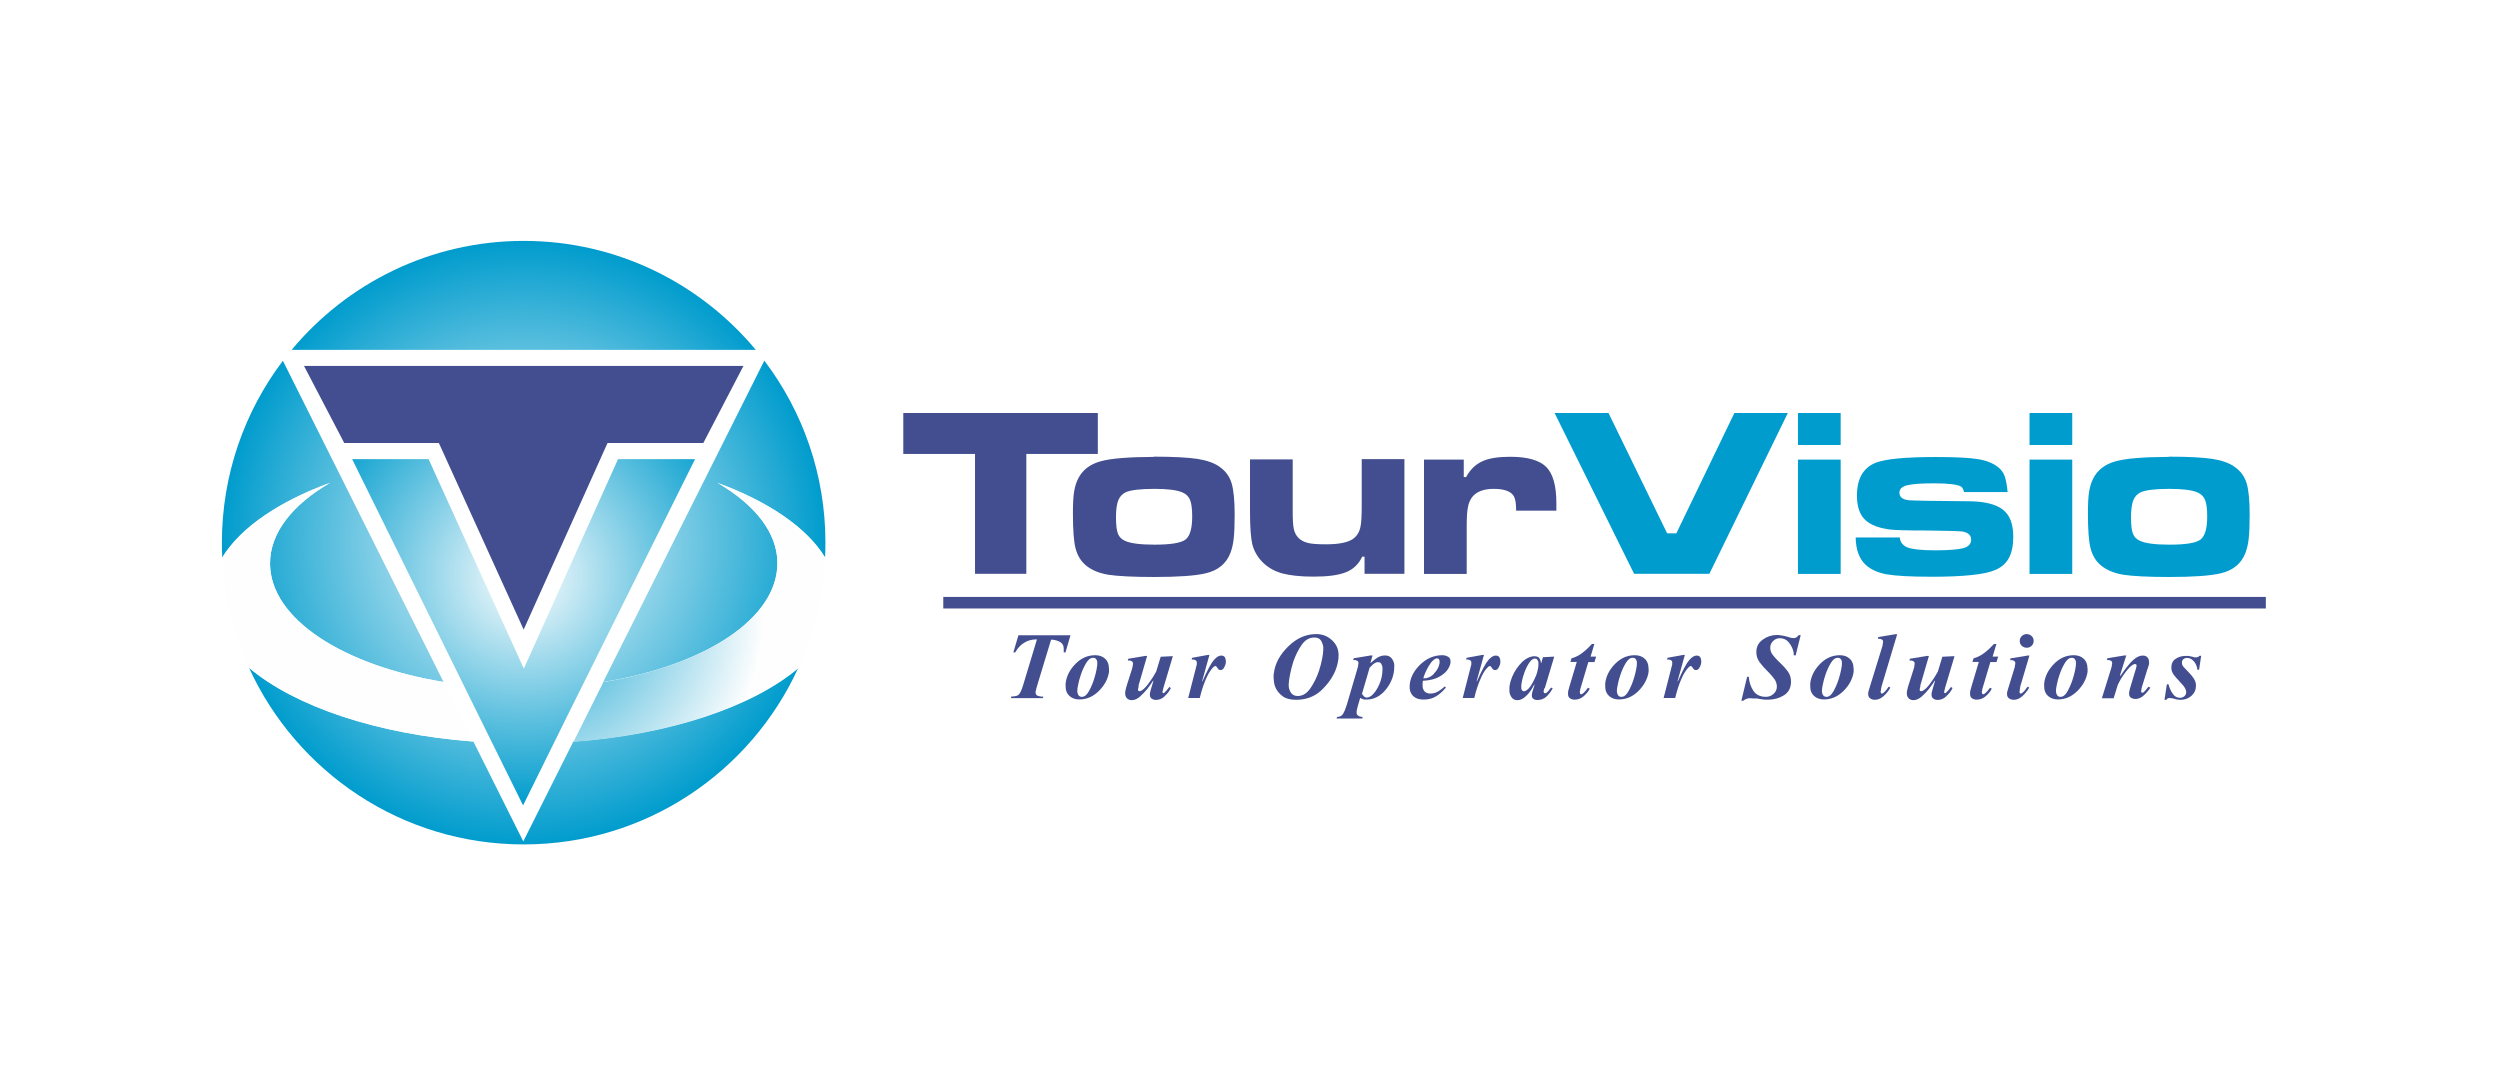
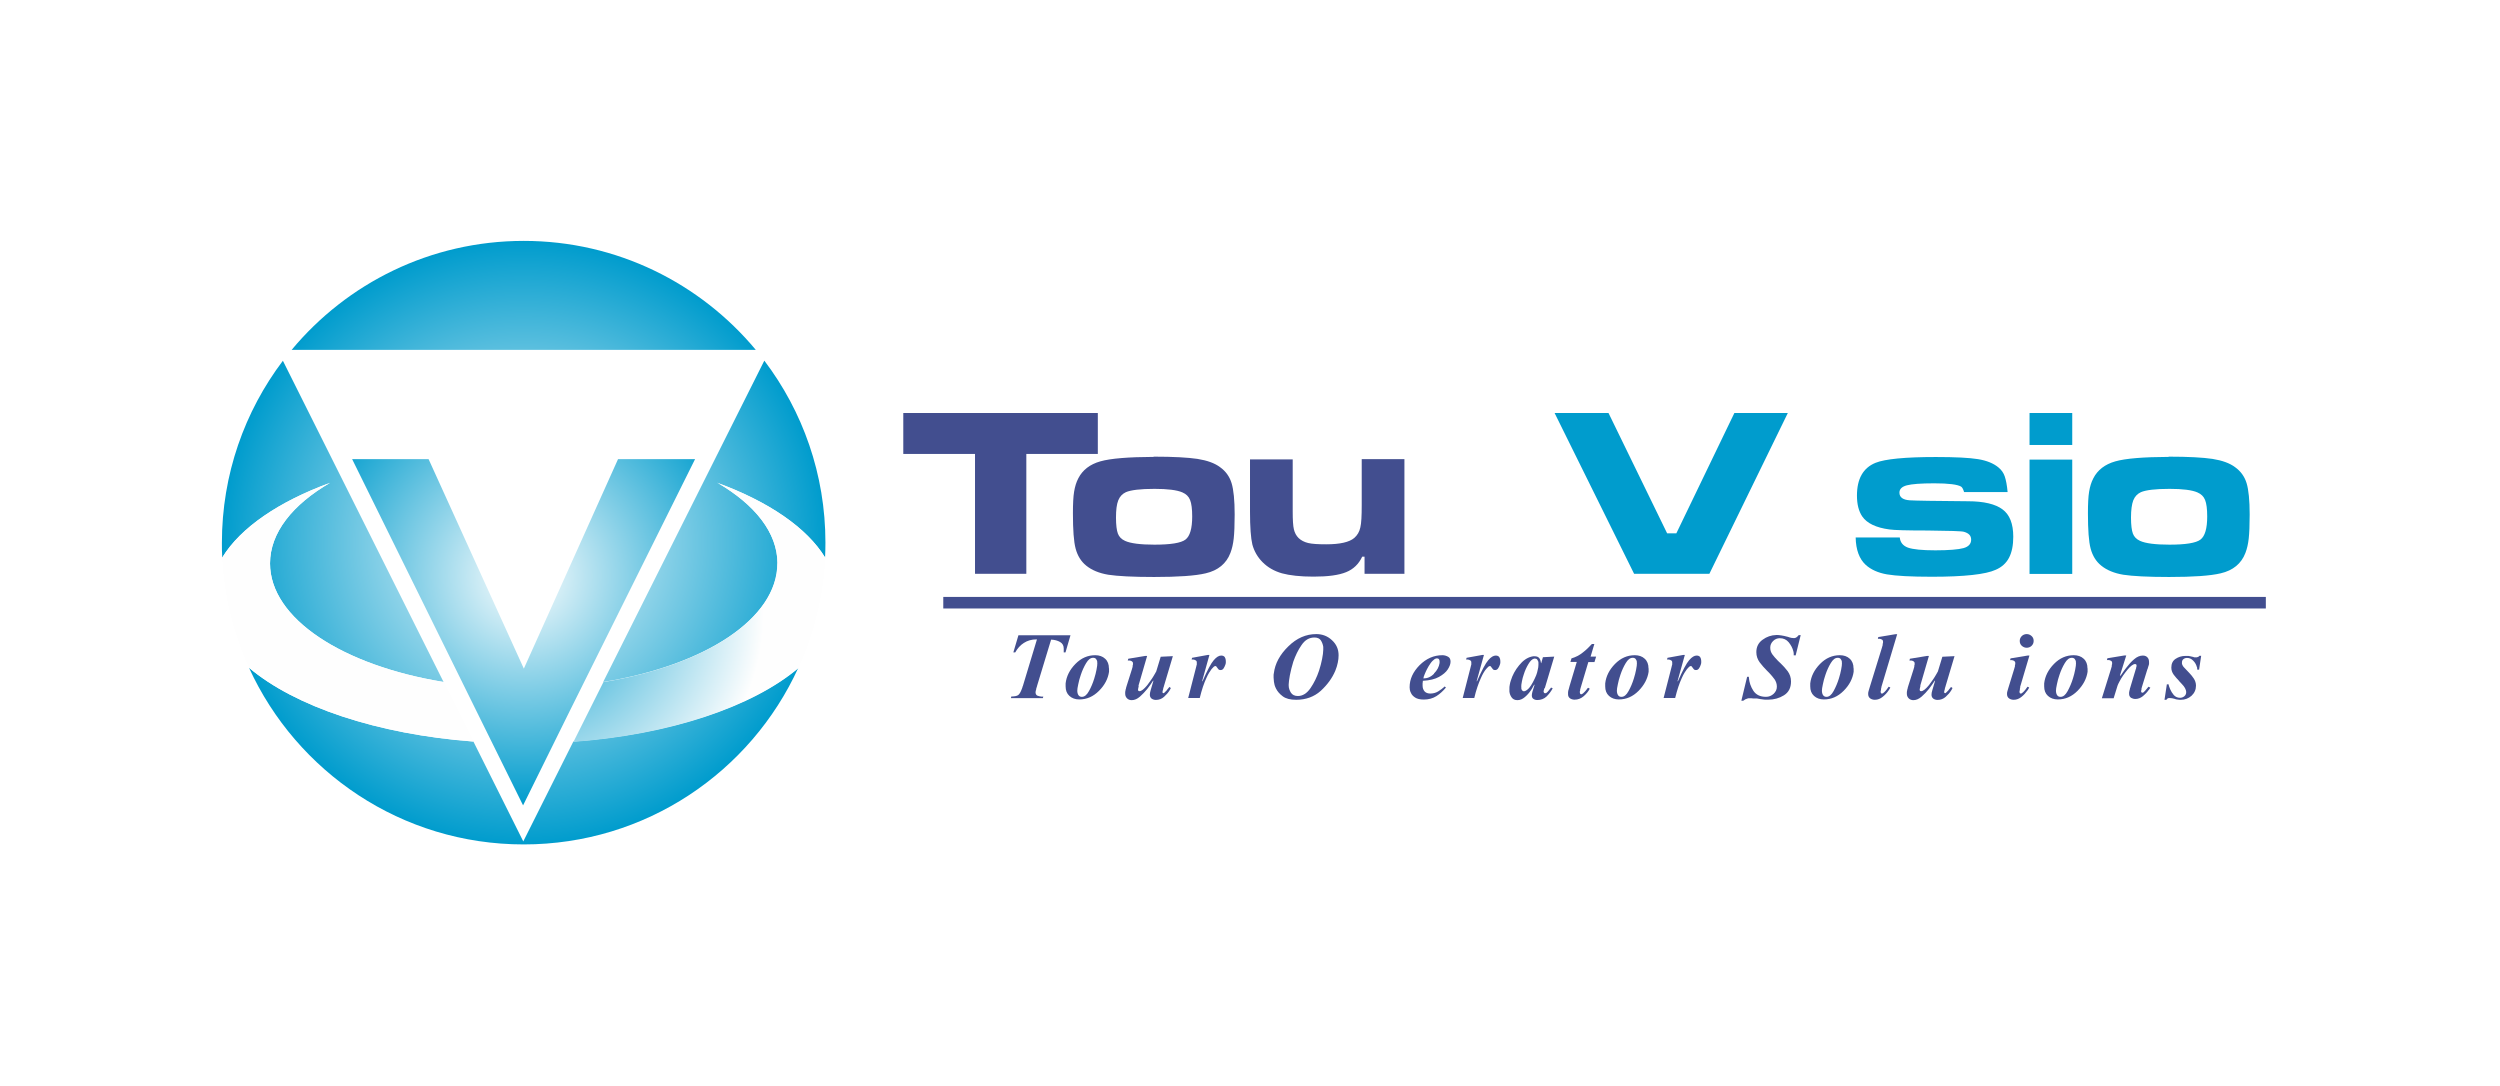
<svg xmlns="http://www.w3.org/2000/svg" id="a" viewBox="0 0 211.92 92.02">
  <defs>
    <style>.cls-1{fill:url(#radial-gradient-7);}.cls-2{fill:#fff;}.cls-3{fill:url(#radial-gradient-5);}.cls-4{fill:url(#radial-gradient-4);}.cls-5{fill:url(#radial-gradient-6);}.cls-6{fill:url(#radial-gradient);}.cls-7{fill:#424e8f;}.cls-8{fill:url(#radial-gradient-2);}.cls-9{fill:url(#radial-gradient-3);}.cls-10{fill:#009ccd;}</style>
    <radialGradient id="radial-gradient" cx="44.39" cy="47.99" fx="44.39" fy="47.99" r="25.6" gradientTransform="translate(0 94) scale(1 -1)" gradientUnits="userSpaceOnUse">
      <stop offset="0" stop-color="#fefefe" />
      <stop offset="1" stop-color="#009ccd" />
    </radialGradient>
    <radialGradient id="radial-gradient-2" cx="44.4" cy="47.99" fx="44.4" fy="47.99" r="25.59" gradientTransform="translate(0 94) scale(1 -1)" gradientUnits="userSpaceOnUse">
      <stop offset="0" stop-color="#fefefe" />
      <stop offset="1" stop-color="#009ccd" />
    </radialGradient>
    <radialGradient id="radial-gradient-3" cx="44.4" cy="47.99" fx="44.4" fy="47.99" r="25.59" gradientTransform="translate(0 94) scale(1 -1)" gradientUnits="userSpaceOnUse">
      <stop offset="0" stop-color="#fefefe" />
      <stop offset="1" stop-color="#009ccd" />
    </radialGradient>
    <radialGradient id="radial-gradient-4" cx="44.4" cy="47.99" fx="44.4" fy="47.99" r="25.59" gradientTransform="translate(0 94) scale(1 -1)" gradientUnits="userSpaceOnUse">
      <stop offset="0" stop-color="#fefefe" />
      <stop offset="1" stop-color="#009ccd" />
    </radialGradient>
    <radialGradient id="radial-gradient-5" cx="46.01" cy="42.02" fx="46.01" fy="42.02" r="19.33" gradientTransform="translate(-4.51 94) scale(1.06 -1)" gradientUnits="userSpaceOnUse">
      <stop offset="0" stop-color="#009ccd" />
      <stop offset="1" stop-color="#fefefe" />
    </radialGradient>
    <radialGradient id="radial-gradient-6" cx="70.18" cy="42.02" fx="70.18" fy="42.02" r="19.33" gradientTransform="translate(0 94) scale(1 -1)" gradientUnits="userSpaceOnUse">
      <stop offset="0" stop-color="#009ccd" />
      <stop offset="1" stop-color="#fefefe" />
    </radialGradient>
    <radialGradient id="radial-gradient-7" cx="44.39" cy="45.18" fx="44.39" fy="45.18" r="19.39" gradientTransform="translate(0 94) scale(1 -1)" gradientUnits="userSpaceOnUse">
      <stop offset="0" stop-color="#fefefe" />
      <stop offset="1" stop-color="#009ccd" />
    </radialGradient>
  </defs>
  <rect class="cls-2" width="211.92" height="92.02" />
  <g>
    <g>
      <path class="cls-7" d="M76.56,35.01h16.5v3.47h-6.06v10.16h-4.35v-10.16h-6.08v-3.47h0Z" />
      <path class="cls-7" d="M97.82,38.71c1.65,0,2.88,.07,3.69,.19,.82,.13,1.46,.36,1.91,.7,.48,.34,.81,.8,.98,1.36s.26,1.45,.26,2.66c0,.9-.03,1.57-.08,2.03-.05,.45-.14,.86-.28,1.22-.34,.9-1.05,1.49-2.1,1.73-.88,.21-2.33,.31-4.37,.31-1.8,0-3.1-.07-3.88-.19-.78-.13-1.4-.39-1.87-.77-.45-.36-.74-.85-.9-1.44s-.23-1.59-.23-3c0-.8,.03-1.41,.1-1.83s.18-.8,.36-1.14c.36-.7,.98-1.18,1.86-1.43s2.38-.37,4.53-.38v-.02Zm.04,2.73c-1.2,0-2,.1-2.42,.28-.3,.14-.52,.37-.65,.7s-.19,.81-.19,1.45,.06,1.09,.16,1.36,.3,.48,.61,.62c.46,.21,1.29,.32,2.49,.32,1.37,0,2.25-.14,2.63-.43,.38-.29,.57-.94,.57-1.96,0-.64-.06-1.1-.18-1.4-.12-.3-.33-.5-.65-.64-.46-.2-1.25-.3-2.36-.3h0Z" />
      <path class="cls-7" d="M119.06,48.64h-3.39v-1.45h-.2c-.29,.62-.74,1.06-1.36,1.31-.63,.26-1.55,.38-2.77,.38-1.11,0-2.01-.1-2.67-.28-.66-.19-1.2-.5-1.64-.94s-.72-.95-.87-1.5c-.13-.54-.2-1.48-.2-2.79v-4.43h3.62v4.43c0,.7,.03,1.21,.1,1.5,.07,.3,.2,.54,.4,.74,.21,.2,.48,.34,.81,.42s.84,.11,1.53,.11c1.16,0,1.96-.18,2.38-.54,.26-.23,.43-.51,.51-.88,.09-.35,.12-.99,.12-1.9v-3.9h3.62s0,9.69,0,9.69Z" />
-       <path class="cls-7" d="M120.69,38.96h3.39v1.48h.2c.34-.63,.79-1.07,1.36-1.33,.57-.27,1.36-.39,2.38-.39,1.46,0,2.47,.29,3.05,.86,.57,.57,.86,1.59,.86,3.06,0,.09,0,.3,0,.65h-3.41c0-.57-.06-.97-.18-1.2-.23-.43-.81-.65-1.72-.65-.86,0-1.47,.24-1.83,.7-.18,.24-.3,.52-.36,.87-.07,.34-.1,.89-.1,1.63v4.01h-3.62v-9.69h0Z" />
      <path class="cls-10" d="M131.79,35.01h4.56l4.97,10.2h.78l4.92-10.2h4.53l-6.65,13.63h-6.38s-6.74-13.63-6.74-13.63Z" />
-       <path class="cls-10" d="M152.41,35.01h3.62v2.71h-3.62v-2.71Zm0,3.95h3.62v9.69h-3.62v-9.69Z" />
      <path class="cls-10" d="M157.35,45.56h3.69c.04,.42,.27,.7,.69,.86,.43,.15,1.2,.23,2.33,.23s1.97-.07,2.39-.19c.42-.12,.64-.36,.64-.71s-.2-.55-.61-.67c-.19-.06-1.22-.09-3.09-.11-1.74,0-2.82-.03-3.23-.09-1.13-.15-1.9-.52-2.3-1.1-.3-.44-.45-1.03-.45-1.77,0-1.42,.52-2.35,1.58-2.78,.79-.32,2.5-.49,5.1-.49,1.65,0,2.84,.06,3.58,.18,.74,.12,1.32,.36,1.73,.7,.26,.21,.44,.47,.54,.77,.1,.3,.19,.74,.24,1.32h-3.69c-.07-.24-.15-.39-.25-.46-.3-.18-1.06-.28-2.28-.28-1.13,0-1.9,.06-2.32,.17s-.63,.32-.63,.62c0,.39,.29,.61,.87,.65,.45,.03,2.1,.06,4.93,.08,1.36,0,2.34,.24,2.94,.69,.61,.45,.91,1.22,.91,2.32,0,.73-.12,1.32-.36,1.78s-.62,.8-1.13,1.02c-.85,.39-2.66,.59-5.41,.59-1.76,0-3.03-.07-3.8-.2-.76-.13-1.37-.41-1.81-.81-.54-.5-.83-1.27-.85-2.32h.02Z" />
      <path class="cls-10" d="M172.04,35.01h3.62v2.71h-3.62v-2.71Zm0,3.95h3.62v9.69h-3.62v-9.69Z" />
      <path class="cls-10" d="M183.86,38.71c1.65,0,2.88,.07,3.69,.19,.82,.13,1.46,.36,1.91,.7,.48,.34,.81,.8,.98,1.36s.26,1.45,.26,2.66c0,.9-.03,1.57-.08,2.03-.05,.45-.14,.86-.28,1.22-.34,.9-1.05,1.49-2.1,1.73-.88,.21-2.33,.31-4.37,.31-1.8,0-3.1-.07-3.88-.19-.78-.13-1.4-.39-1.87-.77-.45-.36-.74-.85-.9-1.44s-.23-1.59-.23-3c0-.8,.03-1.41,.1-1.83s.18-.8,.36-1.14c.36-.7,.98-1.18,1.86-1.43s2.38-.37,4.53-.38v-.02Zm.04,2.73c-1.2,0-2,.1-2.42,.28-.3,.14-.52,.37-.65,.7-.12,.32-.19,.81-.19,1.45s.06,1.09,.16,1.36,.3,.48,.61,.62c.46,.21,1.29,.32,2.49,.32,1.37,0,2.25-.14,2.63-.43,.38-.29,.57-.94,.57-1.96,0-.64-.06-1.1-.18-1.4s-.33-.5-.65-.64c-.46-.2-1.25-.3-2.36-.3h0Z" />
    </g>
    <g>
      <path class="cls-6" d="M44.36,71.33l-4.23-8.47c-8.2-.62-15.14-2.98-19.02-6.25,4.04,8.83,12.93,14.97,23.28,14.97s19.25-6.14,23.28-14.97c-3.88,3.28-10.85,5.64-19.07,6.25l-4.24,8.46h0Z" />
      <path class="cls-8" d="M27.99,40.92c-3.18,1.85-5.1,4.23-5.1,6.84,0,4.68,6.16,8.65,14.71,10.05l-13.62-27.23c-3.24,4.29-5.17,9.63-5.17,15.43,0,.42,0,.84,.03,1.26,1.55-2.54,4.8-4.75,9.14-6.34h0Z" />
      <path class="cls-9" d="M44.4,20.42c-7.91,0-14.98,3.59-19.68,9.24h39.35c-4.7-5.64-11.76-9.24-19.68-9.24Z" />
      <path class="cls-4" d="M65.9,47.76c0-2.61-1.92-5-5.1-6.84,4.34,1.59,7.59,3.8,9.14,6.34,.02-.42,.03-.84,.03-1.26,0-5.8-1.93-11.14-5.18-15.43l-13.66,27.24c8.57-1.39,14.76-5.36,14.76-10.06h0Z" />
      <path class="cls-3" d="M60.81,40.92c3.18,1.85,5.1,4.23,5.1,6.84,0,4.69-6.19,8.66-14.76,10.06l-2.54,5.07c8.23-.61,15.19-2.98,19.07-6.25,1.31-2.88,2.11-6.04,2.28-9.36-1.55-2.54-4.8-4.75-9.14-6.34h0Z" />
      <path class="cls-5" d="M37.6,57.81c-8.55-1.4-14.71-5.37-14.71-10.05,0-2.61,1.92-5,5.1-6.84-4.35,1.59-7.6,3.8-9.15,6.33,.16,3.33,.96,6.49,2.28,9.36,3.87,3.27,10.81,5.63,19.02,6.25l-2.53-5.07h0Z" />
    </g>
    <g>
      <path class="cls-7" d="M90.74,53.86l-.42,1.44h-.15v-.33c0-.24-.1-.43-.31-.55s-.46-.19-.76-.2l-1.19,3.92s0,.06-.03,.1c0,.04-.03,.09-.04,.13v.04c-.02,.06-.03,.1-.04,.15s-.02,.09-.02,.11c0,.15,.06,.26,.16,.3s.22,.07,.34,.08h.16l-.04,.13h-2.71l.04-.14c.27,0,.47-.04,.58-.12s.21-.26,.3-.5c.02-.05,.03-.09,.05-.13,0-.05,.03-.1,.05-.15l1.19-3.94h-.05c-.4,0-.75,.1-1.06,.3-.3,.19-.54,.46-.73,.8h-.16l.43-1.45h4.42Z" />
      <path class="cls-7" d="M94.01,56.66v.15s0,.1,0,.14c-.09,.59-.36,1.12-.85,1.61s-1.04,.73-1.67,.73c-.34,0-.62-.1-.84-.3-.22-.2-.32-.47-.32-.81v-.13s0-.09,0-.12c.07-.6,.34-1.15,.83-1.65s1.05-.74,1.68-.74c.34,0,.63,.1,.84,.3,.22,.2,.32,.48,.32,.81h0Zm-1-.47v-.09c0-.09-.05-.16-.1-.24-.06-.07-.14-.1-.25-.1-.22,0-.41,.15-.59,.45-.18,.3-.33,.63-.45,.99-.1,.29-.17,.55-.22,.81-.06,.26-.08,.44-.08,.54,0,.16,.04,.29,.1,.38,.08,.1,.16,.14,.29,.14,.22,0,.42-.16,.6-.49,.18-.32,.33-.68,.45-1.07,.09-.27,.14-.51,.19-.75,.05-.24,.07-.43,.07-.58h-.02Z" />
      <path class="cls-7" d="M96.54,58.12s0,.04-.02,.06c0,.02,0,.05-.02,.07,0,0,0,.02,0,.03v.03s-.02,.06-.03,.09v.08s0,.06,.03,.08,.05,.03,.09,.03c.09,0,.18-.05,.29-.13s.21-.2,.32-.32c.06-.07,.11-.13,.16-.21,.06-.08,.1-.14,.16-.22,.11-.16,.22-.31,.3-.46,.09-.14,.15-.26,.19-.33l.38-1.25,1.03-.05-.76,2.55s0,.05-.03,.09c0,.04-.02,.08-.03,.11v.04s-.03,.1-.04,.14c0,.05-.02,.08-.02,.1v.04s.02,.04,.04,.05c0,0,.03,.02,.05,.02s.06-.02,.1-.07,.1-.1,.16-.16c.02-.02,.03-.03,.04-.05,0,0,.02-.03,.03-.05,.03-.04,.07-.08,.09-.1,.03-.04,.05-.07,.07-.1l.13,.09s-.03,.07-.05,.1c-.02,.03-.03,.06-.05,.09-.12,.2-.29,.39-.48,.56s-.42,.26-.69,.26c-.13,0-.26-.04-.36-.11-.1-.08-.15-.19-.15-.33,0-.1,.02-.23,.07-.39s.12-.43,.23-.78l-.02-.03c-.06,.1-.13,.21-.22,.33-.09,.12-.18,.25-.28,.38-.19,.24-.4,.45-.62,.65-.23,.2-.46,.3-.7,.3-.15,0-.29-.05-.39-.15s-.16-.23-.16-.38c0-.05,0-.1,0-.15,0-.06,.02-.11,.03-.17,0-.03,0-.06,.02-.08,0-.03,.02-.06,.02-.08,0-.03,0-.06,.02-.08,0-.03,.02-.05,.02-.08l.47-1.48s0-.04,.02-.07c0-.03,.02-.06,.03-.1,0-.02,0-.03,0-.04,0,0,0-.02,0-.03,0-.05,.02-.1,.03-.13,0-.05,0-.08,0-.1,0-.08-.03-.13-.09-.17s-.12-.06-.19-.07h-.16l.04-.15,1.45-.24h.15l-.75,2.58,.02-.03Z" />
      <path class="cls-7" d="M101.91,57.74l.02,.02c.41-.94,.73-1.54,.96-1.8,.23-.27,.44-.39,.63-.39,.14,0,.24,.05,.3,.13,.06,.1,.09,.2,.09,.32,0,.04,0,.1,0,.15,0,.06-.02,.12-.04,.18-.04,.11-.09,.22-.15,.31-.07,.1-.15,.14-.26,.14-.08,0-.12-.02-.16-.05-.04-.04-.07-.08-.09-.11,0,0,0-.02-.02-.03,0,0,0-.02-.02-.02-.02-.03-.04-.06-.06-.09s-.05-.04-.09-.04c-.08,0-.18,.09-.32,.26-.13,.17-.29,.42-.43,.74-.1,.22-.21,.48-.3,.76s-.19,.61-.27,.95h-.98l.69-2.69s0-.05,.02-.07c0-.02,0-.04,.02-.07,0-.03,0-.06,0-.09v-.1c0-.08-.03-.14-.09-.17-.06-.04-.12-.06-.19-.07h-.16l.04-.15,1.32-.24h.15l-.61,2.19h0Z" />
      <path class="cls-7" d="M113.47,55.54c0,.2-.02,.42-.07,.64s-.11,.45-.21,.68c-.26,.62-.67,1.18-1.23,1.7-.57,.51-1.27,.76-2.09,.76-.5,0-.88-.1-1.14-.3-.27-.2-.45-.42-.57-.66-.1-.2-.15-.39-.17-.56-.02-.18-.03-.3-.03-.36v-.18c0-.06,0-.11,.02-.18,.1-.83,.51-1.59,1.23-2.29,.71-.7,1.5-1.04,2.37-1.04,.51,0,.96,.17,1.33,.52,.38,.35,.56,.77,.56,1.28h0Zm-1.3-.45v-.13s0-.1,0-.13c-.03-.2-.1-.38-.2-.54s-.29-.25-.54-.25c-.45,0-.81,.21-1.1,.64-.3,.43-.52,.9-.7,1.41-.12,.4-.22,.78-.29,1.15-.06,.36-.1,.62-.1,.77v.11c0,.22,.08,.42,.19,.6,.12,.18,.31,.28,.59,.28,.4,0,.76-.22,1.07-.67,.3-.44,.54-.93,.72-1.47,.11-.34,.2-.68,.26-.99,.06-.32,.1-.58,.1-.78h0Z" />
-       <path class="cls-7" d="M114.14,59.83l.93-3.17s0-.04,.02-.07c0-.03,.02-.06,.03-.1,0-.02,0-.03,0-.04s0-.02,0-.03c0-.05,.02-.1,.03-.13,0-.05,0-.08,0-.1,0-.08-.03-.13-.09-.17s-.12-.06-.19-.07h-.16l.04-.15,1.45-.24h.15l-.18,.62,.02,.02s.02,0,.03-.03c0,0,.02-.02,.04-.03,.15-.14,.32-.28,.51-.4,.19-.11,.4-.18,.64-.18s.44,.09,.56,.25,.2,.34,.22,.53v.15c0,.7-.23,1.35-.69,1.93s-1.02,.88-1.67,.88c-.07,0-.12,0-.17,0-.05,0-.1-.02-.13-.04-.04,0-.08-.03-.11-.04-.04-.02-.08-.04-.12-.06l-.17,.58s0,.05-.02,.07c0,.03-.02,.05-.02,.08,0,.03-.02,.07-.03,.1,0,.03-.02,.07-.02,.1-.02,.06-.03,.11-.04,.18,0,.06,0,.11,0,.16,0,.1,.03,.16,.1,.21,.06,.05,.12,.09,.2,.1,.04,0,.08,.02,.11,.03h.1l-.04,.14h-2.17l.04-.14c.24,0,.41-.09,.51-.26s.19-.38,.27-.64v-.04h0Zm1.97-3.26l-.65,2.22s0,.02,0,.03v.02c.06,.08,.11,.14,.17,.2,.06,.06,.14,.09,.25,.09,.06,0,.12-.02,.19-.05s.13-.07,.2-.12c.23-.19,.44-.49,.63-.9,.19-.42,.29-.86,.29-1.32v-.09s0-.07,0-.1c-.02-.1-.06-.2-.11-.29-.06-.09-.14-.13-.26-.13-.12,0-.23,.04-.32,.1s-.18,.14-.26,.23c-.02,.02-.04,.04-.06,.06s-.04,.04-.06,.06h0Z" />
      <path class="cls-7" d="M122.45,58.18l.12,.1c-.25,.3-.51,.54-.81,.73s-.66,.29-1.07,.29c-.32,0-.56-.06-.73-.17s-.29-.24-.35-.38c-.05-.1-.09-.19-.1-.28s-.02-.15-.02-.21c0-.7,.29-1.31,.85-1.88,.57-.56,1.21-.84,1.93-.84,.18,0,.33,.05,.48,.13s.21,.23,.21,.42c0,.1-.02,.19-.06,.31-.04,.11-.1,.23-.18,.35-.15,.23-.4,.44-.74,.63s-.8,.3-1.37,.33c0,.07,0,.13-.02,.2,0,.07,0,.13,0,.21,0,.2,.06,.36,.17,.49,.11,.12,.28,.18,.48,.18,.25,0,.47-.06,.67-.18,.2-.12,.39-.27,.56-.42h0v-.03Zm-.9-1.08c.28-.28,.43-.57,.48-.9v-.14c0-.08-.02-.13-.05-.18-.04-.05-.09-.07-.16-.07-.04,0-.08,0-.11,.02-.04,0-.08,.03-.11,.05-.11,.08-.23,.19-.34,.35s-.21,.32-.3,.5c-.08,.15-.14,.3-.2,.44-.06,.14-.1,.26-.1,.34,.32,0,.63-.12,.9-.4h0Z" />
      <path class="cls-7" d="M125.18,57.74l.02,.02c.41-.94,.73-1.54,.96-1.8,.23-.27,.44-.39,.63-.39,.14,0,.24,.05,.3,.13,.06,.1,.09,.2,.09,.32,0,.04,0,.1,0,.15,0,.06-.02,.12-.04,.18-.03,.11-.09,.22-.15,.31-.07,.1-.15,.14-.26,.14-.08,0-.12-.02-.16-.05-.04-.04-.07-.08-.09-.11,0,0,0-.02-.02-.03,0,0,0-.02-.02-.02-.02-.03-.04-.06-.06-.09s-.05-.04-.09-.04c-.08,0-.18,.09-.32,.26-.14,.17-.29,.42-.43,.74-.1,.22-.21,.48-.3,.76-.1,.29-.19,.61-.27,.95h-.98l.69-2.69s0-.05,.02-.07c0-.02,0-.04,.02-.07,0-.03,0-.06,0-.09v-.1c0-.08-.03-.14-.09-.17-.06-.04-.12-.06-.19-.07h-.16l.04-.15,1.32-.24h.15l-.61,2.19h0Z" />
      <path class="cls-7" d="M130.9,58.32s0,.04,0,.06c0,.03-.02,.05-.02,.09h0s-.02,.07-.03,.1v.08s.02,.05,.04,.08c.02,.02,.04,.03,.07,.03,.02,0,.05,0,.07,0,.03,0,.05-.02,.07-.04,.04-.03,.08-.06,.11-.1,.04-.04,.08-.09,.1-.12,.03-.05,.07-.09,.1-.12s.05-.07,.07-.1l.14,.07c-.14,.26-.31,.48-.52,.69-.21,.2-.48,.3-.79,.3-.13,0-.25-.04-.33-.1-.1-.07-.13-.17-.13-.3,0-.08,.02-.17,.05-.3,.03-.11,.1-.31,.18-.58l-.02-.03c-.05,.08-.1,.15-.14,.24s-.1,.17-.16,.26c-.13,.2-.3,.39-.5,.56s-.4,.26-.63,.26-.38-.08-.49-.23-.17-.32-.19-.5c0-.04,0-.08,0-.11v-.11c0-.11,0-.23,.03-.35,.02-.12,.05-.25,.09-.36,.14-.46,.37-.89,.7-1.29,.32-.4,.68-.65,1.05-.74,.05,0,.09-.02,.13-.03,.05,0,.1,0,.14,0,.19,0,.32,.06,.4,.17s.12,.26,.14,.41h.02l.14-.5,.96-.05-.81,2.71h0Zm-1.94-.12v.08s0,.05,0,.08c0,.06,.03,.11,.07,.16,.03,.05,.09,.08,.15,.08s.13-.03,.21-.08c.08-.05,.14-.11,.23-.2,.11-.13,.22-.3,.32-.49,.1-.19,.2-.39,.28-.59,.06-.15,.1-.3,.13-.46,.04-.15,.06-.29,.06-.41v-.1s0-.07,0-.1c0-.09-.04-.16-.09-.24-.05-.08-.11-.1-.21-.1h-.07c-.16,.04-.32,.19-.48,.46s-.29,.55-.39,.87c-.08,.21-.12,.41-.16,.6s-.06,.35-.06,.48h0v-.02Z" />
      <path class="cls-7" d="M134.77,55.66h.53l-.14,.46h-.52l-.65,2.18s0,.04-.02,.06c0,.02,0,.04-.02,.06,0,0,0,.03,0,.04,0,.02,0,.03,0,.04,0,.04-.02,.08-.03,.1v.11s.02,.07,.03,.1c.02,.03,.04,.04,.08,.04s.07,0,.11-.04c.04-.03,.09-.06,.12-.1,.03-.03,.06-.06,.09-.09s.06-.06,.08-.09c.04-.05,.08-.1,.1-.13,.03-.05,.06-.08,.09-.1l.14,.08c-.12,.24-.3,.45-.52,.64-.22,.19-.48,.29-.77,.29-.14,0-.27-.04-.38-.11-.11-.08-.17-.19-.17-.34v-.18c0-.09,.03-.17,.06-.27,.03-.09,.05-.17,.07-.26l.61-2.04h-.54l.09-.3c.35-.1,.68-.27,.95-.49,.29-.22,.54-.47,.78-.73h.21l-.32,1.07h-.02Z" />
      <path class="cls-7" d="M139.75,56.66v.15s0,.1,0,.14c-.09,.59-.37,1.12-.85,1.61-.49,.49-1.04,.73-1.67,.73-.34,0-.62-.1-.84-.3-.22-.2-.32-.47-.32-.81v-.13s0-.09,0-.12c.07-.6,.34-1.15,.83-1.65s1.05-.74,1.68-.74c.34,0,.63,.1,.84,.3,.22,.2,.32,.48,.32,.81h0Zm-1-.47v-.09c0-.09-.05-.16-.1-.24-.06-.07-.14-.1-.25-.1-.22,0-.41,.15-.59,.45-.18,.3-.33,.63-.45,.99-.1,.29-.17,.55-.22,.81-.06,.26-.08,.44-.08,.54,0,.16,.04,.29,.1,.38,.07,.1,.16,.14,.29,.14,.22,0,.42-.16,.6-.49,.18-.32,.33-.68,.45-1.07,.09-.27,.14-.51,.19-.75,.05-.24,.07-.43,.07-.58h-.02Z" />
      <path class="cls-7" d="M142.21,57.74l.02,.02c.41-.94,.73-1.54,.96-1.8,.23-.27,.44-.39,.63-.39,.14,0,.24,.05,.3,.13,.06,.1,.09,.2,.09,.32,0,.04,0,.1,0,.15,0,.06-.02,.12-.04,.18-.03,.11-.09,.22-.15,.31-.07,.1-.15,.14-.26,.14-.08,0-.12-.02-.16-.05-.04-.04-.07-.08-.09-.11,0,0,0-.02-.02-.03,0,0,0-.02-.02-.02-.02-.03-.04-.06-.06-.09s-.05-.04-.09-.04c-.08,0-.18,.09-.32,.26-.13,.17-.29,.42-.43,.74-.1,.22-.21,.48-.3,.76s-.19,.61-.27,.95h-.98l.69-2.69s0-.05,.02-.07c0-.02,0-.04,.02-.07,0-.03,0-.06,0-.09v-.1c0-.08-.03-.14-.09-.17-.06-.04-.12-.06-.19-.07h-.16l.04-.15,1.32-.24h.15l-.61,2.19h0Z" />
      <path class="cls-7" d="M152.2,55.55h-.15s0-.1,0-.16c0-.06-.02-.11-.03-.18-.07-.28-.2-.52-.39-.76-.2-.24-.45-.35-.76-.35-.22,0-.41,.08-.57,.24-.16,.16-.24,.34-.24,.56s.06,.4,.18,.57,.27,.33,.43,.5c.05,.04,.09,.09,.13,.13,.05,.04,.09,.09,.13,.12,.22,.21,.43,.44,.61,.68,.18,.25,.28,.53,.28,.87,0,.53-.2,.92-.6,1.17s-.85,.37-1.33,.37c-.09,0-.18,0-.26,0-.09,0-.17-.02-.26-.03-.07,0-.13-.02-.21-.03s-.14-.03-.22-.04c-.03,0-.06,0-.09,0-.03,0-.07,0-.1,0-.02,0-.05,0-.07,0-.02,0-.04,0-.06,0-.06,0-.11-.02-.16-.02h-.15c-.08,0-.14,0-.2,.03-.06,.02-.11,.04-.16,.06l-.09,.06-.09,.06h-.16l.49-2.03h.15v.08c.03,.4,.16,.77,.38,1.11,.23,.34,.58,.51,1.07,.51,.25,0,.46-.09,.64-.25,.18-.17,.28-.37,.28-.61s-.07-.43-.19-.62c-.13-.18-.29-.37-.46-.55-.03-.03-.07-.07-.1-.1s-.08-.08-.11-.11c-.22-.22-.42-.45-.6-.69-.18-.25-.28-.53-.28-.86,0-.45,.18-.8,.53-1.05,.35-.26,.74-.39,1.16-.4h.05c.1,0,.18,0,.27,.02,.09,0,.16,.03,.25,.04,.06,0,.12,.03,.19,.04,.07,.02,.13,.03,.2,.05,.02,0,.04,0,.06,.02,.02,0,.04,0,.06,.02,.06,.02,.12,.03,.19,.05,.07,0,.12,.02,.19,.02,.08,0,.14,0,.19-.03s.1-.05,.13-.09c.02-.02,.04-.04,.06-.06s.04-.05,.06-.07h.17l-.45,1.81,.02-.06Z" />
      <path class="cls-7" d="M157.13,56.66v.15s0,.1,0,.14c-.09,.59-.36,1.12-.85,1.61s-1.04,.73-1.67,.73c-.34,0-.62-.1-.84-.3-.22-.2-.32-.47-.32-.81v-.13s0-.09,0-.12c.07-.6,.34-1.15,.83-1.65s1.05-.74,1.68-.74c.34,0,.63,.1,.84,.3,.22,.2,.32,.48,.32,.81h0Zm-1-.47v-.09c0-.09-.05-.16-.1-.24-.06-.07-.14-.1-.25-.1-.22,0-.41,.15-.59,.45-.18,.3-.33,.63-.45,.99-.1,.29-.17,.55-.22,.81-.06,.26-.08,.44-.08,.54,0,.16,.04,.29,.1,.38,.08,.1,.16,.14,.29,.14,.22,0,.42-.16,.6-.49s.33-.68,.45-1.07c.09-.27,.14-.51,.19-.75s.07-.43,.07-.58h-.02Z" />
      <path class="cls-7" d="M159.49,58.25s0,.04-.02,.06c0,.02,0,.04-.02,.07,0,0,0,.03,0,.04,0,.02,0,.03,0,.05,0,.04-.02,.08-.03,.11v.1s.02,.05,.03,.08c.02,.02,.04,.03,.07,.03s.07,0,.1-.03c.03-.02,.07-.05,.1-.08,.03-.03,.07-.06,.1-.1,.03-.04,.07-.08,.1-.12,.04-.05,.08-.1,.1-.14,.03-.05,.06-.09,.08-.11l.14,.07s-.05,.09-.07,.13c-.03,.05-.05,.09-.08,.12-.13,.2-.3,.38-.5,.54s-.41,.25-.66,.25c-.15,0-.29-.04-.4-.12s-.17-.21-.17-.36c0-.08,0-.16,.03-.24s.04-.16,.07-.24l1.08-3.5s0-.04,.02-.07c0-.03,.02-.06,.03-.1,0-.02,0-.03,0-.04s0-.02,0-.03c0-.05,.02-.1,.03-.13,0-.05,0-.08,0-.1,0-.08-.03-.14-.09-.17-.06-.04-.12-.06-.19-.07h-.16l.04-.15,1.45-.24h.15l-1.35,4.51,.03-.03Z" />
      <path class="cls-7" d="M162.8,58.12s0,.04-.02,.06c0,.02,0,.05-.02,.07,0,0,0,.02,0,.03v.03s-.02,.06-.03,.09v.08s0,.06,.03,.08,.05,.03,.09,.03c.09,0,.18-.05,.29-.13s.21-.2,.32-.32c.06-.07,.11-.13,.16-.21,.06-.08,.1-.14,.16-.22,.11-.16,.22-.31,.3-.46,.09-.14,.14-.26,.19-.33l.38-1.25,1.03-.05-.76,2.55s0,.05-.03,.09c0,.04-.02,.08-.03,.11v.04s-.03,.1-.04,.14c0,.05-.02,.08-.02,.1v.04s.02,.04,.04,.05c0,0,.03,.02,.05,.02s.06-.02,.1-.07,.1-.1,.16-.16c.02-.02,.03-.03,.04-.05,0,0,.02-.03,.03-.05,.03-.04,.07-.08,.09-.1,.03-.04,.05-.07,.07-.1l.13,.09s-.04,.07-.05,.1c-.02,.03-.03,.06-.05,.09-.12,.2-.29,.39-.48,.56s-.42,.26-.69,.26c-.14,0-.26-.04-.36-.11-.1-.08-.15-.19-.15-.33,0-.1,.02-.23,.07-.39s.12-.43,.23-.78l-.02-.03c-.06,.1-.13,.21-.22,.33-.09,.12-.18,.25-.28,.38-.19,.24-.39,.45-.62,.65-.23,.2-.46,.3-.7,.3-.15,0-.29-.05-.39-.15s-.16-.23-.16-.38c0-.05,0-.1,0-.15,0-.06,.02-.11,.03-.17,0-.03,0-.06,.02-.08,0-.03,.02-.06,.02-.08,0-.03,0-.06,.02-.08,0-.03,.02-.05,.02-.08l.47-1.48s0-.04,.02-.07c0-.03,.02-.06,.03-.1,0-.02,0-.03,0-.04s0-.02,0-.03c0-.05,.02-.1,.03-.13,0-.05,0-.08,0-.1,0-.08-.03-.13-.09-.17s-.12-.06-.19-.07h-.16l.04-.15,1.46-.24h.15l-.75,2.58v-.03Z" />
-       <path class="cls-7" d="M168.85,55.66h.53l-.14,.46h-.52l-.65,2.18s0,.04-.02,.06c0,.02,0,.04-.02,.06,0,0,0,.03,0,.04,0,.02,0,.03,0,.04,0,.04-.02,.08-.03,.1v.11s.02,.07,.03,.1c.02,.03,.04,.04,.08,.04s.07,0,.11-.04c.04-.03,.09-.06,.12-.1,.03-.03,.06-.06,.09-.09s.06-.06,.08-.09c.04-.05,.08-.1,.1-.13,.03-.05,.06-.08,.09-.1l.14,.08c-.12,.24-.3,.45-.52,.64-.22,.19-.48,.29-.77,.29-.14,0-.27-.04-.38-.11-.11-.08-.17-.19-.17-.34v-.18c0-.09,.03-.17,.06-.27,.03-.09,.05-.17,.07-.26l.61-2.04h-.54l.09-.3c.35-.1,.68-.27,.95-.49,.29-.22,.54-.47,.78-.73h.21l-.32,1.07h-.02Z" />
      <path class="cls-7" d="M171.26,58.25s0,.04-.02,.06c0,.02,0,.04-.02,.07,0,0,0,.03,0,.04,0,.02,0,.03,0,.05,0,.04-.02,.08-.03,.11v.1s.02,.05,.03,.08c.02,.02,.04,.03,.07,.03,.04,0,.07,0,.1-.03,.03-.02,.07-.05,.1-.08,.03-.03,.07-.06,.1-.1,.03-.04,.07-.08,.1-.12,.04-.05,.08-.1,.1-.14,.03-.05,.06-.09,.08-.11l.14,.07s-.05,.09-.07,.13c-.03,.05-.05,.09-.08,.12-.14,.2-.3,.38-.5,.54s-.41,.25-.66,.25c-.15,0-.29-.04-.4-.12s-.17-.21-.17-.36c0-.08,0-.16,.03-.24,.02-.09,.04-.16,.07-.24l.52-1.69s0-.04,.02-.07c0-.03,.02-.06,.03-.1,0-.02,0-.03,0-.04s0-.02,0-.03c0-.05,.02-.1,.03-.13,0-.05,0-.08,0-.1,0-.08-.03-.13-.09-.17s-.12-.06-.19-.07h-.16l.04-.15,1.45-.24h.15l-.8,2.7,.03-.02Zm-.05-3.93c0-.15,.06-.29,.17-.4s.26-.17,.42-.17,.3,.06,.42,.17,.17,.25,.17,.41-.06,.3-.17,.41-.26,.17-.42,.17-.3-.06-.42-.17-.17-.25-.17-.41h0Z" />
      <path class="cls-7" d="M176.96,56.66v.15s0,.1,0,.14c-.09,.59-.37,1.12-.85,1.61-.49,.49-1.04,.73-1.67,.73-.34,0-.62-.1-.84-.3-.22-.2-.32-.47-.32-.81v-.13s0-.09,0-.12c.07-.6,.34-1.15,.83-1.65s1.05-.74,1.68-.74c.34,0,.63,.1,.84,.3,.22,.2,.32,.48,.32,.81h0Zm-.99-.47v-.09c0-.09-.05-.16-.1-.24-.06-.07-.14-.1-.25-.1-.22,0-.41,.15-.59,.45-.18,.3-.33,.63-.45,.99-.1,.29-.17,.55-.22,.81-.06,.26-.08,.44-.08,.54,0,.16,.04,.29,.1,.38,.07,.1,.16,.14,.29,.14,.22,0,.42-.16,.6-.49s.33-.68,.45-1.07c.09-.27,.14-.51,.19-.75s.07-.43,.07-.58h-.02Z" />
      <path class="cls-7" d="M179.73,57.27l.02,.02c.06-.1,.13-.2,.22-.32s.18-.26,.29-.39c.19-.25,.4-.49,.65-.7,.24-.21,.49-.31,.74-.31,.17,0,.3,.06,.39,.16,.1,.11,.13,.25,.13,.4v.13s0,.09-.03,.13c0,.05-.02,.09-.04,.12,0,.04-.02,.08-.03,.11,0,.02,0,.04-.02,.06,0,.02,0,.03-.02,.05l-.46,1.49s0,.05-.02,.07c0,.02-.02,.05-.02,.09v.03s0,.02,0,.03c0,.04-.02,.08-.03,.1v.08s0,.04,.03,.07c.02,.02,.04,.03,.06,.03s.05,0,.08-.02c.03,0,.06-.03,.08-.06,.03-.03,.07-.06,.1-.1,.03-.04,.06-.08,.09-.11,.03-.04,.07-.09,.1-.12,.03-.05,.06-.08,.08-.1l.16,.08s-.05,.09-.07,.11c-.02,.04-.05,.07-.08,.1-.13,.19-.3,.36-.48,.51-.19,.15-.4,.24-.64,.24-.14,0-.26-.04-.37-.1-.1-.08-.16-.18-.16-.32,0-.05,0-.09,0-.13,0-.05,.02-.1,.03-.14,0-.03,0-.06,.02-.09,0-.03,.02-.06,.02-.09,0-.02,0-.05,.02-.07,0-.03,.02-.05,.02-.07l.45-1.5s0-.02,.02-.04c0-.02,0-.05,.02-.07,0,0,0-.02,0-.03v-.03s.02-.07,.03-.09v-.08s0-.06-.03-.08-.06-.03-.1-.03c-.09,0-.18,.05-.29,.13-.11,.09-.23,.2-.34,.34-.06,.08-.12,.15-.19,.24-.07,.09-.12,.17-.19,.26-.11,.17-.22,.33-.3,.5-.09,.16-.14,.28-.17,.36l-.33,1.07h-1l.79-2.53s0-.04,.02-.07c0-.03,.02-.06,.03-.1,0-.02,0-.03,0-.04s0-.02,0-.03c0-.05,.02-.1,.03-.13,0-.05,0-.08,0-.1,0-.08-.03-.14-.09-.17-.06-.04-.12-.06-.19-.07h-.16l.04-.15,1.45-.24h.15l-.54,1.71,.02-.02Z" />
      <path class="cls-7" d="M186.4,56.76h-.15v-.11s0-.09-.03-.12c-.05-.19-.15-.37-.3-.52-.15-.16-.32-.24-.53-.24-.11,0-.21,.03-.3,.1s-.13,.16-.13,.29v.05s0,.03,0,.05c.03,.12,.1,.25,.22,.36,.11,.12,.24,.25,.37,.39,.15,.15,.29,.32,.41,.5,.12,.18,.19,.39,.19,.61,0,.34-.13,.63-.38,.86-.26,.23-.56,.34-.9,.34-.1,0-.18,0-.28-.02-.09,0-.17-.03-.25-.06-.08-.02-.14-.04-.21-.05s-.14-.02-.21-.02c-.06,0-.1,0-.14,.02-.03,0-.07,.04-.1,.08,0,0,0,0-.02,.02,0,0,0,.02-.02,.03h-.16l.2-1.31h.15c0,.07,.03,.13,.05,.2s.05,.13,.08,.21c.08,.18,.18,.35,.31,.5,.14,.15,.31,.23,.53,.23,.14,0,.26-.05,.36-.13s.16-.2,.16-.34c0-.12-.04-.24-.1-.35s-.15-.23-.26-.34c-.05-.05-.09-.1-.13-.14-.05-.05-.1-.1-.13-.15-.16-.16-.3-.33-.44-.51-.13-.18-.2-.38-.2-.6,0-.33,.12-.58,.36-.74s.52-.25,.83-.25h.19c.06,0,.11,0,.17,.02,.05,0,.09,.02,.13,.03,.05,0,.1,.02,.14,.03,.02,0,.04,0,.06,.02,.02,0,.04,0,.07,.02,.03,0,.07,0,.1,0h.11s.08-.02,.12-.04c.04-.02,.08-.05,.1-.09h.15l-.18,1.2h-.03Z" />
    </g>
    <rect class="cls-7" x="79.96" y="50.6" width="112.11" height=".98" />
    <g>
-       <polygon class="cls-7" points="25.77 31.02 29.18 37.55 37.2 37.55 44.39 53.37 51.5 37.55 59.62 37.55 63.02 31.02 25.77 31.02" />
      <path class="cls-1" d="M44.41,56.69s-7.42-16.32-8.08-17.77h-6.48l10.53,21.34,3.96,8.01,3.96-8.01,10.62-21.34h-6.53c-.65,1.45-7.99,17.77-7.99,17.77Z" />
    </g>
  </g>
</svg>